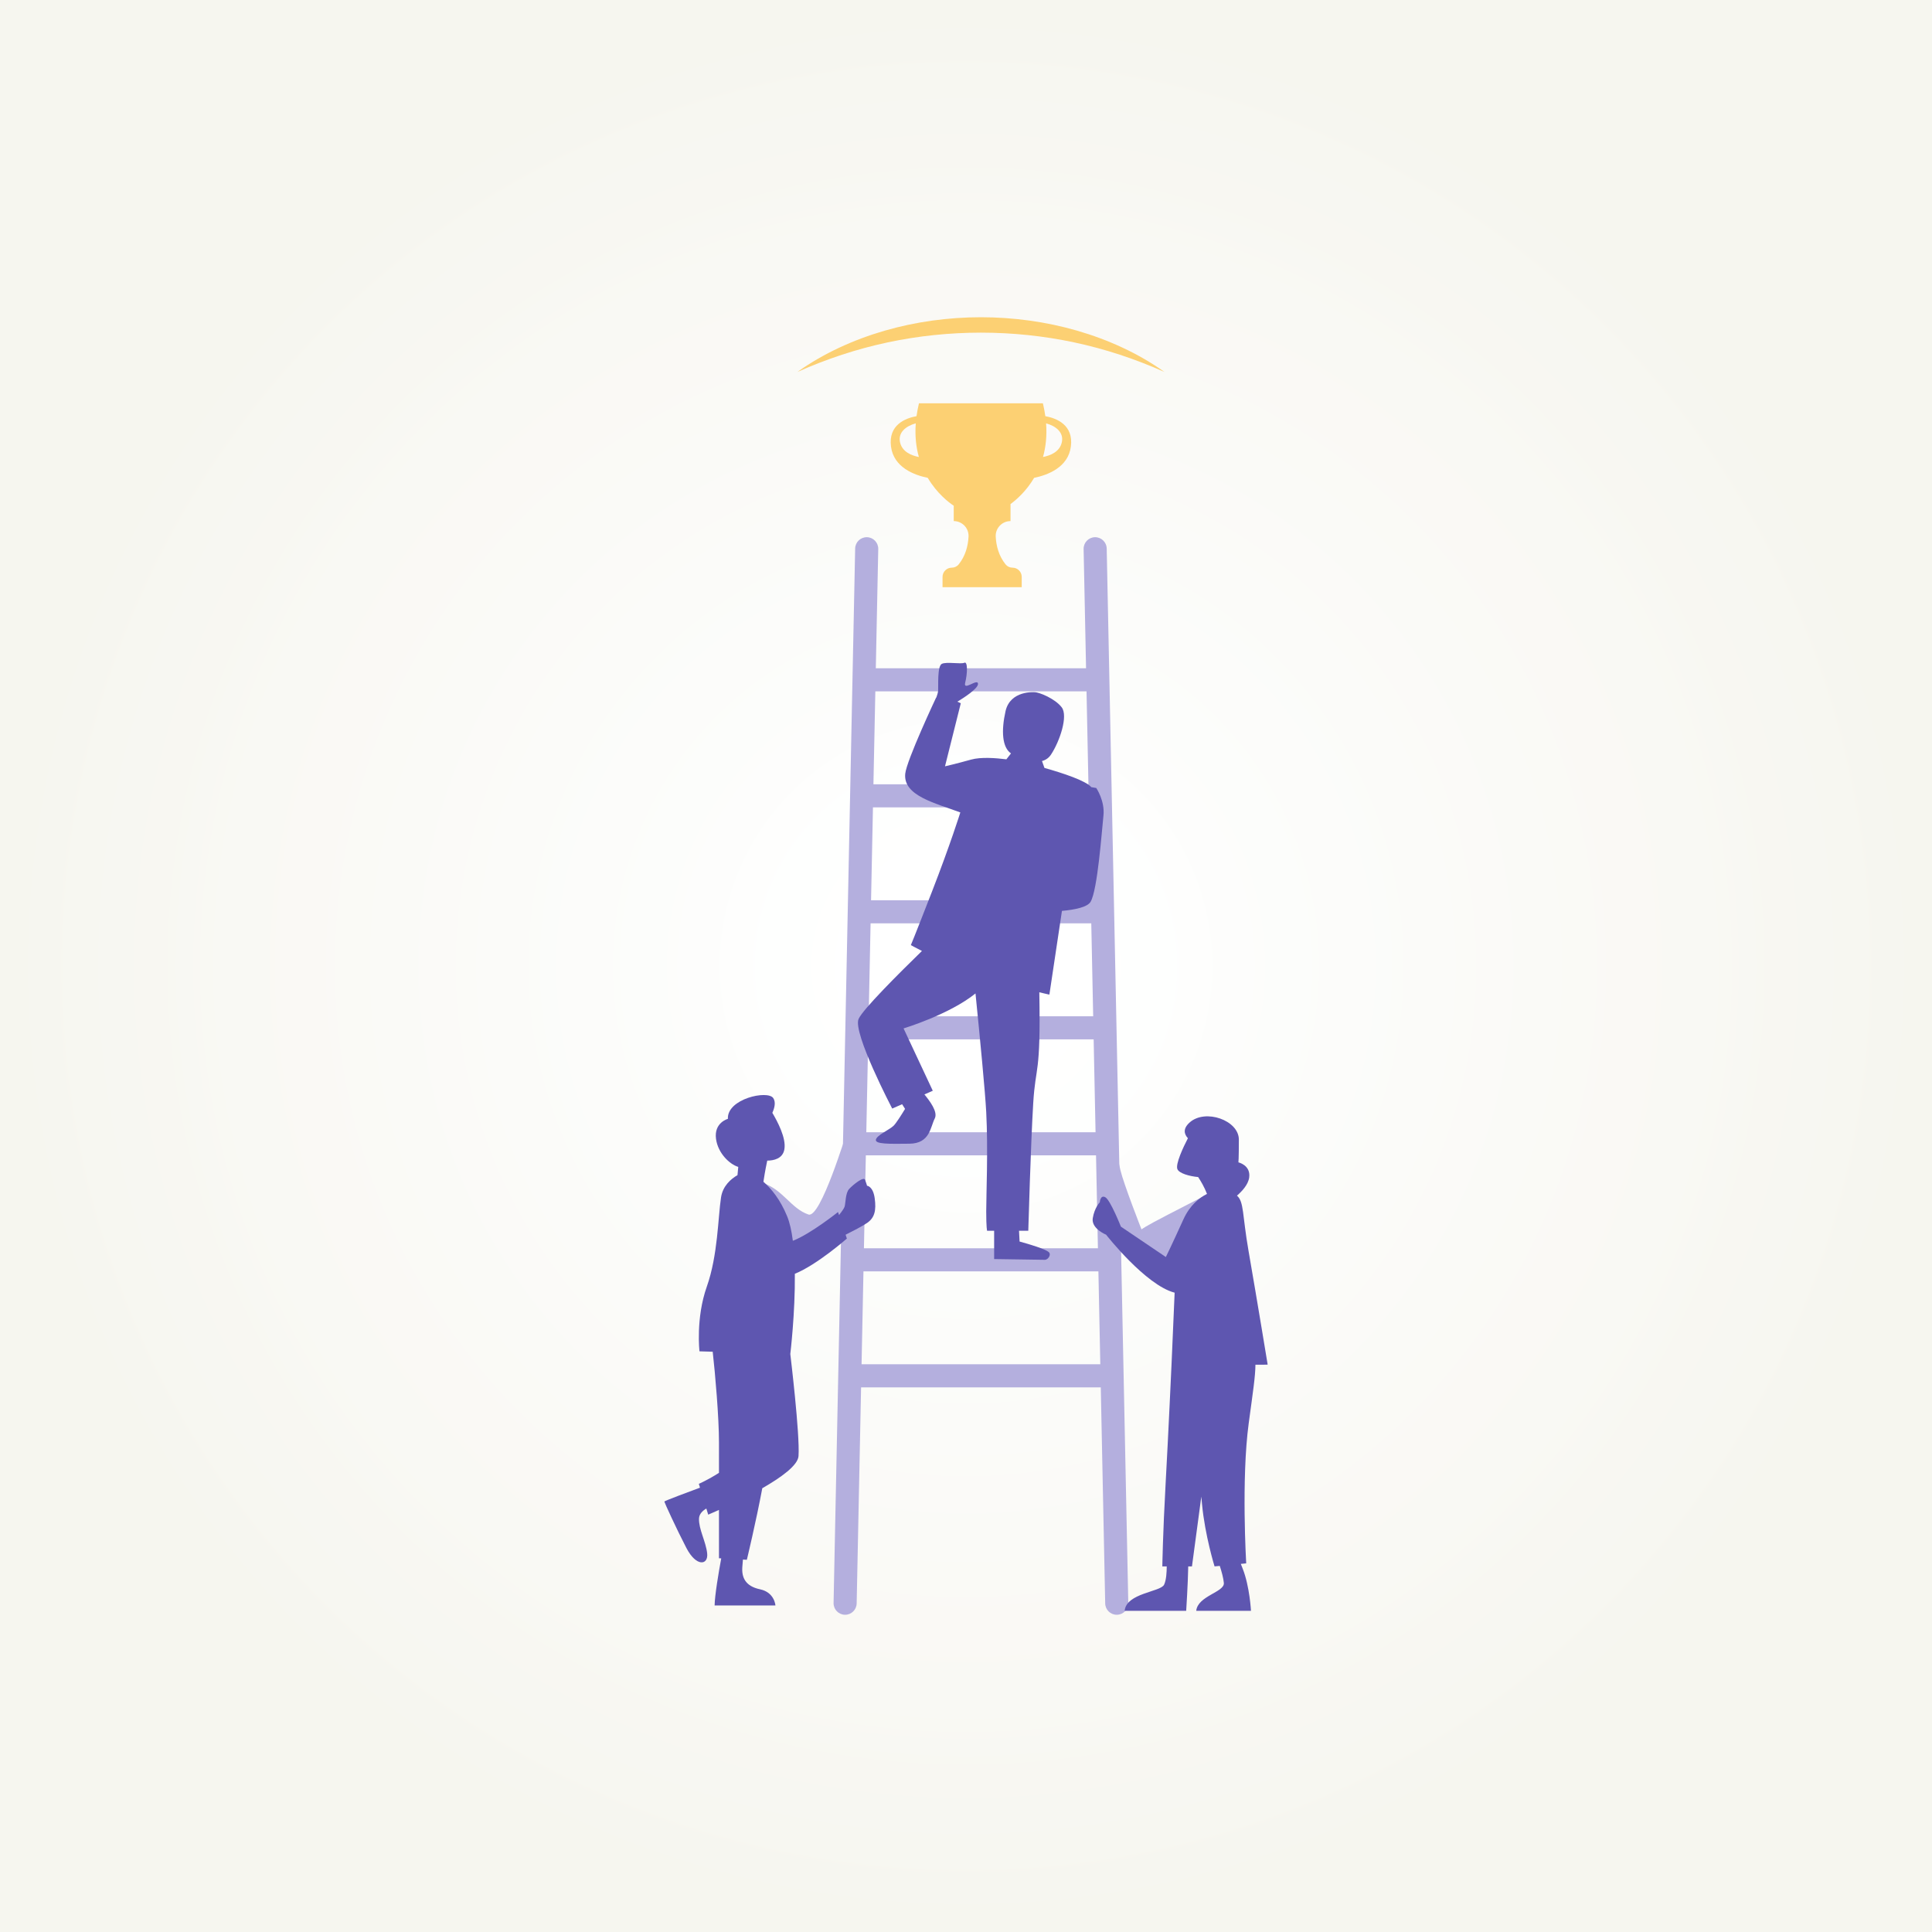
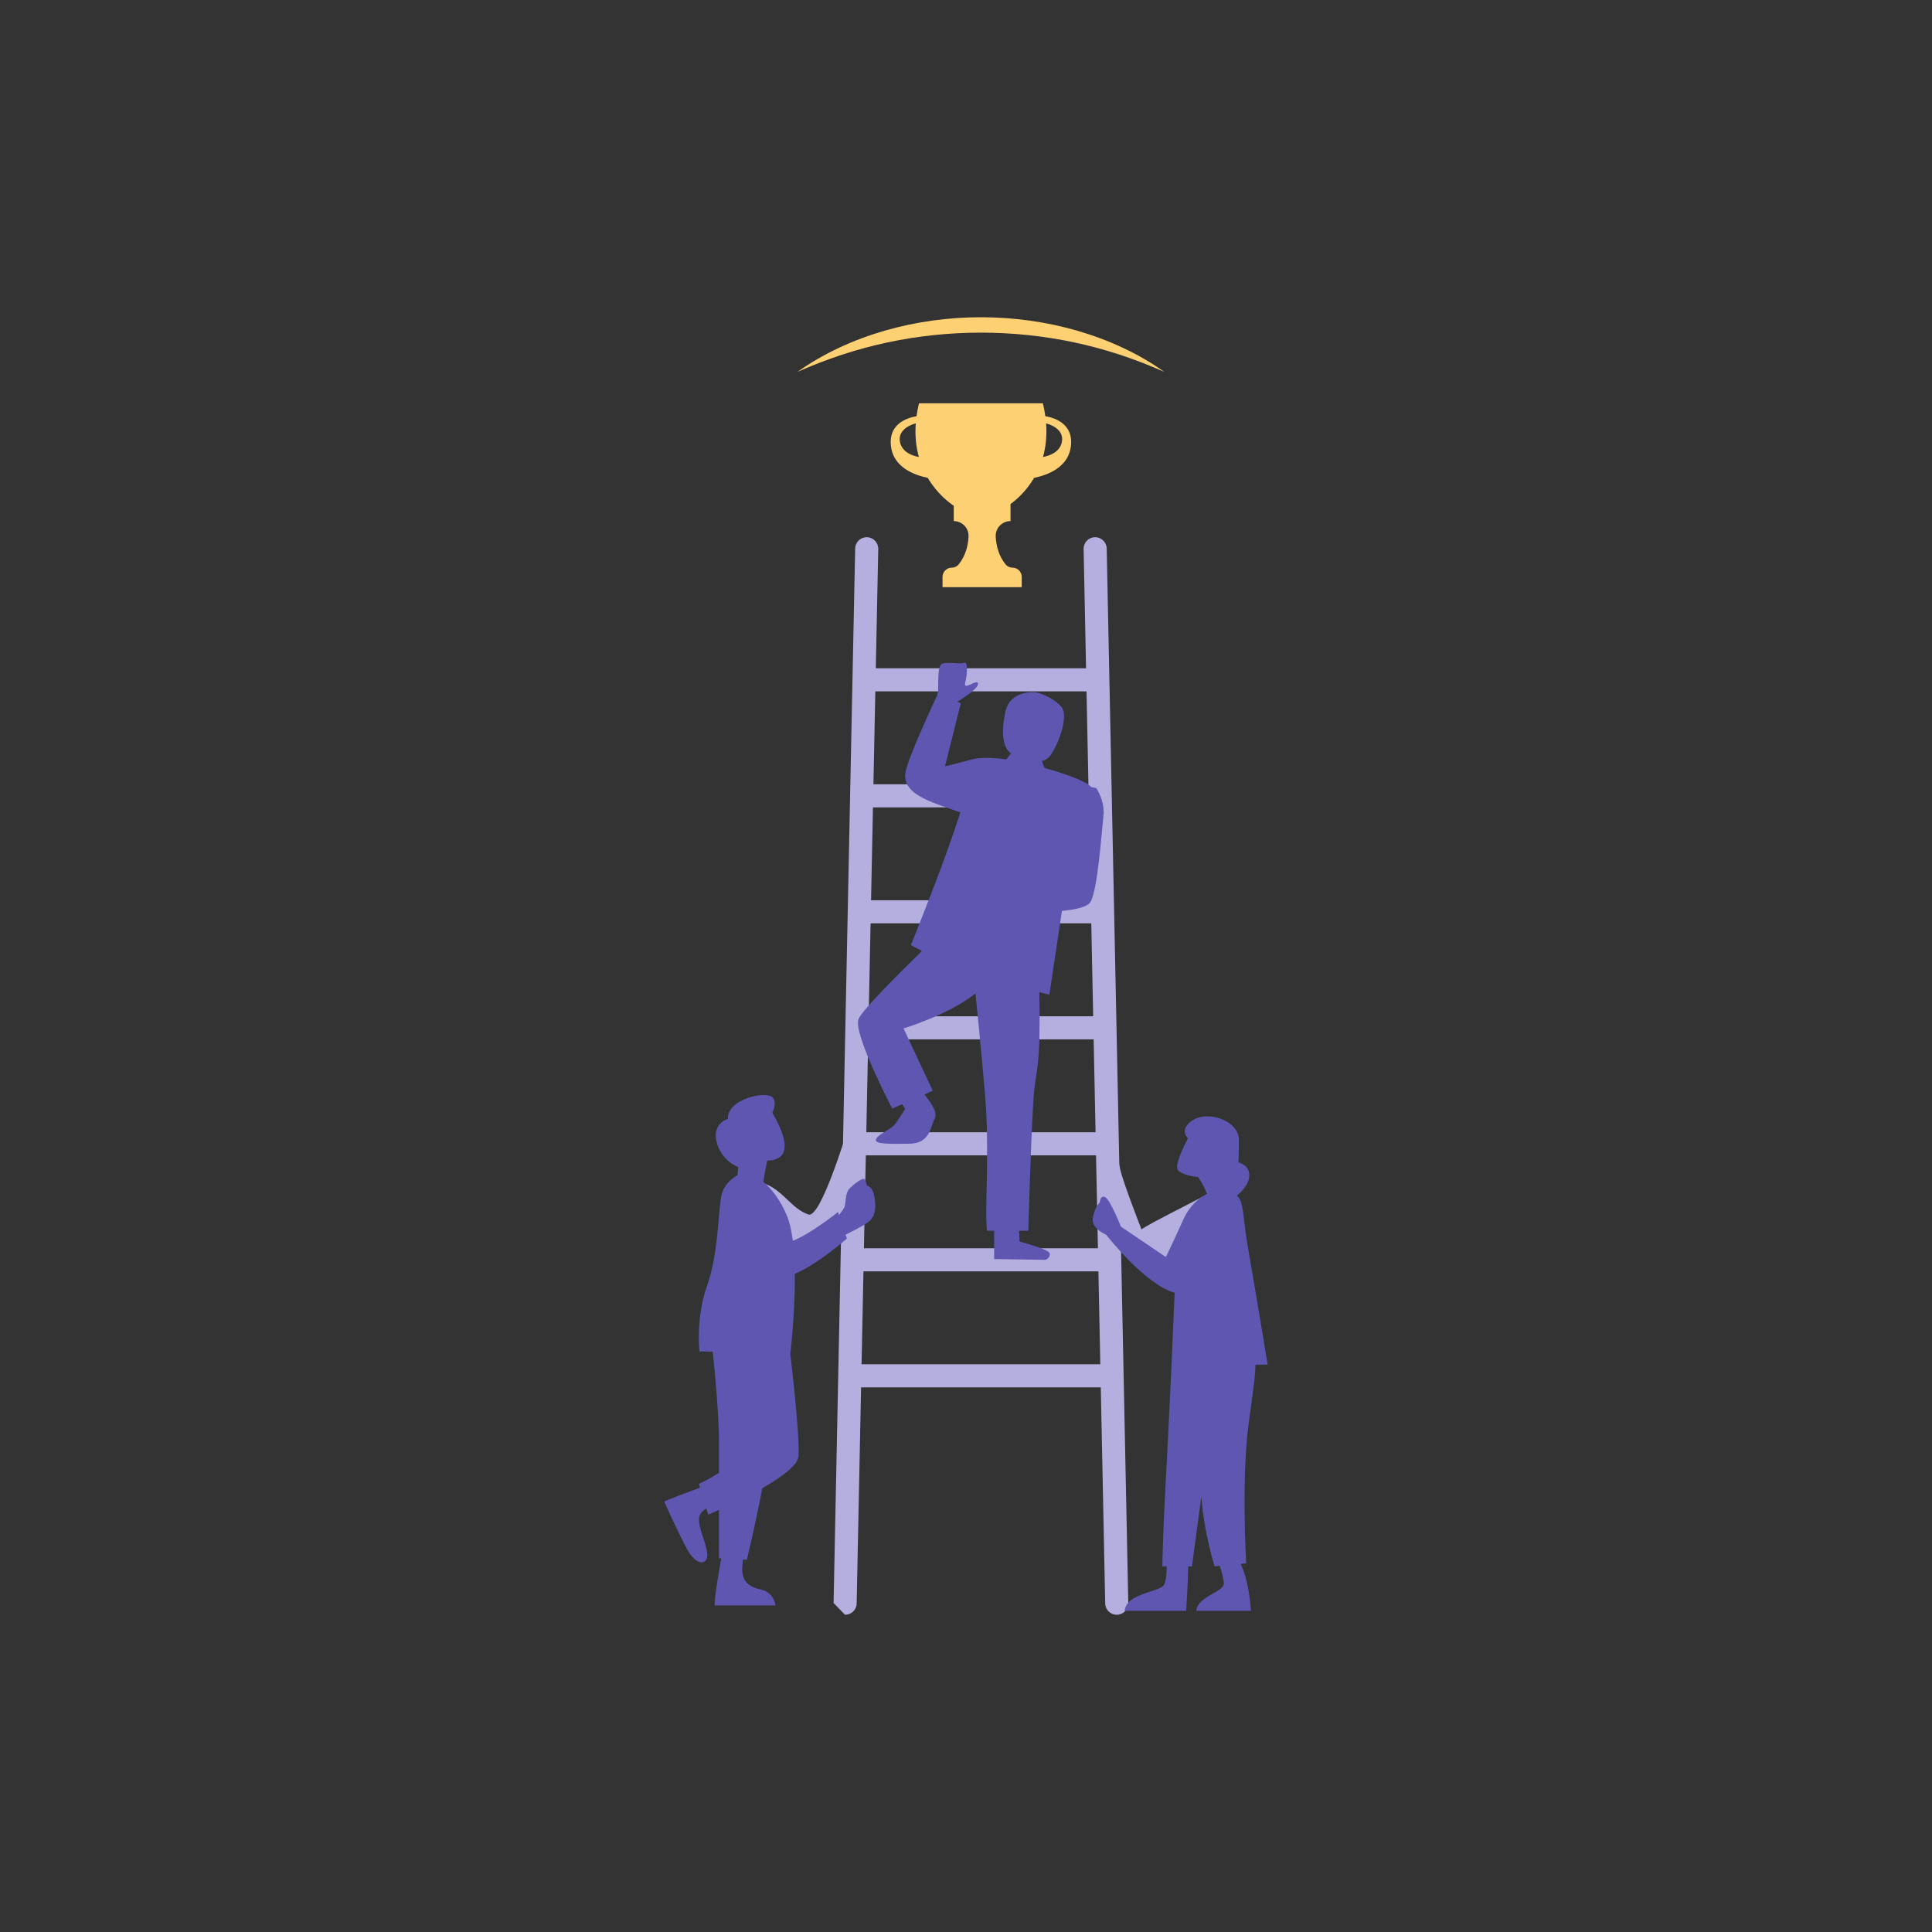
<svg xmlns="http://www.w3.org/2000/svg" width="5000" height="5000" viewBox="0 0 5000 5000">
  <rect x="0" y="0" width="5000" height="5000" fill="#333333" stroke="none" />
  <defs>
    <radialGradient id="radial-pattern-0" gradientUnits="userSpaceOnUse" cx="0" cy="0" fx="0" fy="0" r="2500" gradientTransform="matrix(1, 0, 0, 1, 2500, 2500)">
      <stop offset="0" stop-color="rgb(100%, 100%, 100%)" stop-opacity="1" />
      <stop offset="0.125" stop-color="rgb(100%, 99.994%, 99.884%)" stop-opacity="1" />
      <stop offset="0.152" stop-color="rgb(99.934%, 99.962%, 99.683%)" stop-opacity="1" />
      <stop offset="0.164" stop-color="rgb(99.739%, 99.895%, 99.591%)" stop-opacity="1" />
      <stop offset="0.215" stop-color="rgb(99.608%, 99.85%, 99.53%)" stop-opacity="1" />
      <stop offset="0.227" stop-color="rgb(99.596%, 99.695%, 99.269%)" stop-opacity="1" />
      <stop offset="0.25" stop-color="rgb(99.487%, 99.463%, 99.034%)" stop-opacity="1" />
      <stop offset="0.262" stop-color="rgb(99.287%, 99.35%, 98.999%)" stop-opacity="1" />
      <stop offset="0.281" stop-color="rgb(99.187%, 99.307%, 98.81%)" stop-opacity="1" />
      <stop offset="0.301" stop-color="rgb(99.059%, 99.257%, 98.607%)" stop-opacity="1" />
      <stop offset="0.344" stop-color="rgb(98.863%, 99.185%, 98.413%)" stop-opacity="1" />
      <stop offset="0.363" stop-color="rgb(98.79%, 99.081%, 98.181%)" stop-opacity="1" />
      <stop offset="0.371" stop-color="rgb(98.775%, 98.885%, 98.071%)" stop-opacity="1" />
      <stop offset="0.41" stop-color="rgb(98.767%, 98.764%, 98.018%)" stop-opacity="1" />
      <stop offset="0.426" stop-color="rgb(98.61%, 98.714%, 98.009%)" stop-opacity="1" />
      <stop offset="0.441" stop-color="rgb(98.413%, 98.643%, 97.845%)" stop-opacity="1" />
      <stop offset="0.457" stop-color="rgb(98.375%, 98.622%, 97.649%)" stop-opacity="1" />
      <stop offset="0.488" stop-color="rgb(98.366%, 98.477%, 97.545%)" stop-opacity="1" />
      <stop offset="0.504" stop-color="rgb(98.352%, 98.282%, 97.458%)" stop-opacity="1" />
      <stop offset="0.531" stop-color="rgb(98.347%, 98.23%, 97.397%)" stop-opacity="1" />
      <stop offset="0.543" stop-color="rgb(98.347%, 98.221%, 97.203%)" stop-opacity="1" />
      <stop offset="0.57" stop-color="rgb(98.218%, 98.172%, 97.043%)" stop-opacity="1" />
      <stop offset="0.582" stop-color="rgb(98.022%, 98.109%, 97.005%)" stop-opacity="1" />
      <stop offset="0.605" stop-color="rgb(97.955%, 98.059%, 96.782%)" stop-opacity="1" />
      <stop offset="0.652" stop-color="rgb(97.942%, 97.849%, 96.336%)" stop-opacity="1" />
      <stop offset="0.695" stop-color="rgb(97.929%, 97.665%, 96.086%)" stop-opacity="1" />
      <stop offset="0.711" stop-color="rgb(97.929%, 97.658%, 95.938%)" stop-opacity="1" />
      <stop offset="0.727" stop-color="rgb(97.783%, 97.603%, 95.738%)" stop-opacity="1" />
      <stop offset="0.742" stop-color="rgb(97.588%, 97.539%, 95.685%)" stop-opacity="1" />
      <stop offset="0.773" stop-color="rgb(97.539%, 97.519%, 95.593%)" stop-opacity="1" />
      <stop offset="0.785" stop-color="rgb(97.539%, 97.51%, 95.399%)" stop-opacity="1" />
      <stop offset="0.809" stop-color="rgb(97.398%, 97.333%, 95.233%)" stop-opacity="1" />
      <stop offset="0.82" stop-color="rgb(97.191%, 97.076%, 95.068%)" stop-opacity="1" />
      <stop offset="0.863" stop-color="rgb(97.054%, 96.964%, 94.843%)" stop-opacity="1" />
      <stop offset="0.895" stop-color="rgb(96.858%, 96.896%, 94.716%)" stop-opacity="1" />
      <stop offset="0.918" stop-color="rgb(96.732%, 96.855%, 94.649%)" stop-opacity="1" />
      <stop offset="0.926" stop-color="rgb(96.725%, 96.742%, 94.412%)" stop-opacity="1" />
      <stop offset="0.961" stop-color="rgb(96.564%, 96.492%, 94.048%)" stop-opacity="1" />
      <stop offset="0.98" stop-color="rgb(96.362%, 96.333%, 93.81%)" stop-opacity="1" />
      <stop offset="1" stop-color="rgb(96.317%, 96.317%, 93.764%)" stop-opacity="1" />
    </radialGradient>
  </defs>
-   <rect x="-500" y="-500" width="6000" height="6000" fill="url(#radial-pattern-0)" />
-   <path fill-rule="nonzero" fill="rgb(70.48%, 68.445%, 87.083%)" fill-opacity="1" d="M 2229.711 3530.719 L 2234.629 3290.219 C 2235.172 3290.25 2235.719 3290.27 2236.27 3290.27 L 2841.012 3290.27 C 2841.559 3290.27 2842.109 3290.25 2842.66 3290.219 L 2847.578 3530.719 Z M 2811.93 1789.219 L 2816.852 2029.672 L 2260.43 2029.672 L 2265.352 1789.219 Z M 2240.77 2990.059 L 2836.512 2990.059 L 2841.43 3230.52 C 2841.289 3230.52 2841.148 3230.512 2841.012 3230.512 L 2236.27 3230.512 C 2236.129 3230.512 2235.988 3230.52 2235.852 3230.52 Z M 2823 2329.879 L 2254.289 2329.879 L 2259.211 2089.43 L 2818.07 2089.43 Z M 2246.922 2689.852 L 2830.359 2689.852 L 2835.289 2930.301 L 2242 2930.301 Z M 2829.141 2630.09 L 2248.141 2630.09 L 2253.059 2389.641 L 2824.219 2389.641 Z M 2864.129 1419.551 C 2863.789 1403.051 2849.969 1389.879 2833.648 1390.289 C 2817.148 1390.629 2804.051 1404.27 2804.391 1420.77 L 2810.711 1729.461 L 2266.578 1729.461 L 2272.898 1420.77 C 2273.23 1404.27 2260.129 1390.629 2243.629 1390.289 C 2227.141 1389.98 2213.488 1403.051 2213.148 1419.551 L 2157.289 4148.512 C 2156.949 4165.012 2170.051 4178.66 2186.551 4178.988 C 2186.762 4179 2186.961 4179 2187.172 4179 C 2203.391 4179 2216.699 4166.02 2217.031 4149.73 L 2228.48 3590.469 L 2848.801 3590.469 L 2860.25 4149.73 C 2860.578 4166.031 2873.891 4179 2890.109 4179 C 2890.32 4179 2890.531 4179 2890.73 4178.988 C 2907.23 4178.66 2920.328 4165.012 2919.988 4148.512 L 2864.129 1419.551 " />
+   <path fill-rule="nonzero" fill="rgb(70.48%, 68.445%, 87.083%)" fill-opacity="1" d="M 2229.711 3530.719 L 2234.629 3290.219 C 2235.172 3290.25 2235.719 3290.27 2236.27 3290.27 L 2841.012 3290.27 C 2841.559 3290.27 2842.109 3290.25 2842.66 3290.219 L 2847.578 3530.719 Z M 2811.93 1789.219 L 2816.852 2029.672 L 2260.43 2029.672 L 2265.352 1789.219 Z M 2240.77 2990.059 L 2836.512 2990.059 L 2841.43 3230.52 C 2841.289 3230.52 2841.148 3230.512 2841.012 3230.512 L 2236.27 3230.512 C 2236.129 3230.512 2235.988 3230.52 2235.852 3230.52 Z M 2823 2329.879 L 2254.289 2329.879 L 2259.211 2089.43 L 2818.07 2089.43 Z M 2246.922 2689.852 L 2830.359 2689.852 L 2835.289 2930.301 L 2242 2930.301 Z M 2829.141 2630.09 L 2248.141 2630.09 L 2253.059 2389.641 L 2824.219 2389.641 Z M 2864.129 1419.551 C 2863.789 1403.051 2849.969 1389.879 2833.648 1390.289 C 2817.148 1390.629 2804.051 1404.27 2804.391 1420.77 L 2810.711 1729.461 L 2266.578 1729.461 L 2272.898 1420.77 C 2273.23 1404.27 2260.129 1390.629 2243.629 1390.289 C 2227.141 1389.98 2213.488 1403.051 2213.148 1419.551 L 2157.289 4148.512 C 2186.762 4179 2186.961 4179 2187.172 4179 C 2203.391 4179 2216.699 4166.02 2217.031 4149.73 L 2228.48 3590.469 L 2848.801 3590.469 L 2860.25 4149.73 C 2860.578 4166.031 2873.891 4179 2890.109 4179 C 2890.32 4179 2890.531 4179 2890.73 4178.988 C 2907.23 4178.66 2920.328 4165.012 2919.988 4148.512 L 2864.129 1419.551 " />
  <path fill-rule="nonzero" fill="rgb(70.48%, 68.445%, 87.083%)" fill-opacity="1" d="M 3153.02 3076.359 C 3153.02 3076.359 3084.789 3111.5 3022.398 3143.66 C 2960.012 3175.828 2954.172 3181.68 2954.172 3181.68 C 2954.172 3181.68 2908.352 3064.879 2899.578 3028.23 C 2890.801 2991.59 2880.078 2921.41 2880.078 2921.41 L 2891.781 3058.59 C 2891.781 3058.59 2887.879 3173.879 2887.879 3181.68 C 2887.879 3189.48 2917.121 3232.371 2925.898 3247.969 C 2934.672 3263.559 2967.809 3299.621 2994.129 3305.469 C 3020.449 3311.328 3040.23 3318.148 3054.219 3288.91 C 3068.219 3259.66 3153.02 3076.359 3153.02 3076.359 " />
  <path fill-rule="nonzero" fill="rgb(70.48%, 68.445%, 87.083%)" fill-opacity="1" d="M 1938.469 3056.531 C 1946.551 3055.301 1932.898 3049.48 1972.172 3061.012 C 2025.289 3076.621 2046.531 3127.719 2092.352 3143.18 C 2124.07 3153.891 2190.699 2929.91 2191.699 2931.211 C 2192.699 2932.52 2191.699 3034.23 2191.699 3034.23 C 2191.699 3034.23 2196.68 3128.719 2154.852 3179.52 C 2113.02 3230.309 2054.43 3288.051 2021.391 3238.281 C 1988.352 3188.512 1938.469 3056.531 1938.469 3056.531 " />
  <path fill-rule="nonzero" fill="rgb(36.966%, 33.968%, 69.057%)" fill-opacity="1" d="M 2837.109 2039.32 L 2824.398 2037.172 C 2809.27 2020.09 2750.91 2000.871 2703.02 1987.371 L 2696.672 1969.531 C 2705.789 1967.211 2713.93 1962.051 2720.078 1952.73 C 2742.488 1918.801 2764.898 1852.852 2747.609 1830.441 C 2730.328 1808.031 2689.238 1791.18 2677.18 1791.379 C 2677.18 1791.379 2614.441 1786.262 2602.27 1840.68 C 2590.898 1891.559 2593.52 1934.039 2616.41 1949.82 L 2604.5 1965.121 C 2577.371 1961.648 2538.469 1958.75 2513.191 1965.82 C 2473.488 1976.93 2445.648 1983.219 2445.648 1983.219 L 2486.539 1819.961 C 2486.539 1819.961 2483.031 1818.27 2477.59 1815.98 C 2492.602 1806.949 2531.5 1782.309 2531.059 1769.75 C 2530.52 1754.191 2491.93 1790.148 2497.93 1766.57 C 2503.93 1743 2504.609 1710.988 2495.781 1715.199 C 2486.949 1719.398 2449.359 1712.02 2437.371 1718.059 C 2425.371 1724.102 2428.648 1776.781 2427.93 1787 C 2427.539 1792.5 2425.238 1799.719 2423.199 1805.219 C 2423.012 1805.301 2422.801 1805.352 2422.609 1805.43 C 2422.609 1805.43 2345.949 1968.129 2342.711 2002.648 C 2337.359 2059.531 2419.93 2078.09 2485.309 2102.559 C 2485.309 2102.559 2459.699 2184.719 2411.891 2307.66 C 2364.09 2430.59 2357.262 2445.961 2357.262 2445.961 C 2357.262 2445.961 2367.988 2451.922 2386 2461.07 C 2325.719 2519.762 2232.359 2612.879 2221.949 2637.191 C 2206.578 2673.039 2309.02 2868.961 2309.02 2868.961 L 2334.641 2857.719 L 2342.309 2869.781 C 2332.422 2886.07 2318.75 2907.641 2312.23 2913.781 C 2301.34 2924.031 2268.691 2938.121 2266.77 2949.641 C 2264.84 2961.172 2300.699 2960.52 2353.84 2959.879 C 2406.988 2959.238 2407.629 2916.988 2419.148 2894.578 C 2427.922 2877.531 2405.93 2849 2392.371 2832.371 L 2414.031 2822.871 L 2338.422 2661.52 C 2338.422 2661.52 2456.602 2625.922 2524.578 2571.039 C 2536.199 2686.621 2549.551 2825.102 2552.328 2877.93 C 2557.449 2975.25 2552.328 3093.059 2552.328 3135.32 C 2552.328 3177.578 2554.602 3185.262 2554.602 3185.262 L 2572.82 3185.262 L 2572.82 3258.461 L 2704 3260.391 C 2712.309 3260.512 2721.621 3246.828 2714.09 3240.328 C 2704.602 3232.148 2664.34 3220.148 2638.672 3213.09 L 2637.23 3185.262 L 2661.18 3185.262 C 2661.18 3185.262 2667.578 2959.879 2673.98 2854.879 C 2680.199 2752.941 2693.648 2787.359 2689.75 2568.059 C 2712.121 2573.48 2715.809 2574.012 2715.809 2574.012 C 2715.809 2574.012 2733.16 2457.852 2748.301 2357.391 C 2781.52 2354.398 2814.141 2347.84 2822.422 2333.852 C 2840.711 2302.961 2851.449 2149.641 2855.691 2111.219 C 2859.922 2072.801 2837.109 2039.32 2837.109 2039.32 " />
  <path fill-rule="nonzero" fill="rgb(36.966%, 33.968%, 69.057%)" fill-opacity="1" d="M 3249.051 3531.91 C 3262.078 3532 3273.02 3531.922 3280.719 3531.629 C 3280.719 3531.629 3254.398 3370.789 3231.012 3236.27 C 3214.922 3143.781 3219.73 3110.422 3201.281 3094.281 C 3214.16 3083.199 3230.629 3065.648 3232.961 3046.82 C 3236.859 3015.301 3205.012 3008.172 3205.012 3008.172 C 3205.012 3008.172 3206.148 2999.391 3206.148 2949.328 C 3206.148 2899.262 3119.391 2868.77 3078.941 2904.84 C 3060.699 2921.102 3064.559 2935.172 3074.289 2945.738 C 3062.281 2968.789 3041.738 3012.57 3047.102 3025.711 C 3051.57 3036.68 3078.141 3044.102 3100.77 3046.211 C 3107.41 3056.148 3116.781 3071.789 3123.711 3089.82 C 3103.789 3099.871 3079.328 3119.09 3062.691 3155.691 C 3030.199 3227.172 3017.199 3253.172 3017.199 3253.172 L 2900.879 3174.531 C 2900.879 3174.531 2873.578 3105.648 2860.578 3098.5 C 2847.59 3091.352 2846.289 3111.5 2846.289 3111.5 C 2846.289 3111.5 2832.641 3125.141 2828.09 3152.441 C 2823.539 3179.73 2862.531 3195.328 2862.531 3195.328 C 2862.531 3195.328 2964.559 3325.949 3039.949 3345.449 L 3032.148 3525.789 C 3032.148 3525.789 3023.699 3711.969 3016.551 3840.648 C 3009.398 3969.32 3008.102 4053.801 3008.102 4053.801 L 3019.488 4053.801 C 3019.469 4068.32 3018.371 4089.398 3012.648 4101.238 C 3003.551 4120.09 2914.52 4122.691 2910.621 4168.828 L 3069.84 4168.828 C 3069.84 4168.828 3074.48 4096.879 3075.141 4053.801 L 3084.789 4053.801 C 3084.789 4053.801 3096.16 3967.629 3109.012 3873.18 C 3109.672 3880.629 3110.262 3887.18 3110.781 3892.629 C 3118.578 3974.52 3143.281 4053.801 3143.281 4053.801 L 3156.77 4052.52 C 3161.461 4066.969 3166.328 4084.441 3167.32 4096.691 C 3169.27 4120.738 3099.73 4129.84 3095.84 4168.828 L 3237.512 4168.828 C 3237.512 4168.828 3234.262 4105.789 3216.059 4059.648 C 3214.289 4055.16 3212.691 4051.07 3211.23 4047.328 L 3225.16 4046 C 3225.16 4046 3212.16 3827.648 3231.66 3683.379 C 3243.102 3598.738 3248.719 3562.859 3249.051 3531.91 " />
  <path fill-rule="nonzero" fill="rgb(36.966%, 33.968%, 69.057%)" fill-opacity="1" d="M 2263.738 3101.172 C 2259.43 3069.629 2243.82 3068.629 2243.82 3068.629 C 2243.82 3068.629 2242.488 3062.988 2238.84 3053.359 C 2235.191 3043.73 2207.629 3066.309 2197.672 3076.93 C 2187.719 3087.559 2188.711 3113.781 2185.719 3123.078 C 2184.301 3127.512 2177.82 3136.461 2171.441 3144.621 L 2168.789 3136.691 C 2168.789 3136.691 2098.09 3193.25 2051.898 3211.16 C 2048.77 3186.5 2044.012 3164.559 2037.078 3147.648 C 2019.18 3103.98 1995.891 3075.988 1975.738 3058.41 C 1976.57 3052.551 1979.801 3030.891 1985.629 3003.641 C 2002.07 3003.57 2025.648 2999.031 2029.961 2974.43 C 2035.121 2944.941 2011.449 2901.32 1998.828 2879.969 C 2004.48 2867.469 2008.328 2852.32 2001.121 2841.75 C 1986.691 2820.59 1880.93 2843.672 1883.809 2895.59 C 1883.809 2895.59 1847.281 2905.199 1853.051 2947.512 C 1858.059 2984.27 1887.75 3013.031 1910.59 3019.941 C 1909.922 3027.289 1909.23 3034.762 1908.629 3041.23 C 1891.629 3051.078 1870.609 3069.012 1866.02 3098.84 C 1858.051 3150.629 1858.051 3248.238 1829.172 3329.91 C 1800.281 3411.578 1810.238 3497.23 1810.238 3497.23 L 1844.461 3498.25 C 1850.988 3555.078 1860.711 3668.871 1860.711 3732.609 C 1860.711 3753.039 1860.711 3780.988 1860.711 3811.66 C 1832.109 3830.078 1808.578 3840.18 1808.578 3840.18 L 1811.59 3850.07 C 1785.32 3859.789 1719.281 3884.398 1719.281 3885.988 C 1719.281 3887.988 1750.48 3956.379 1776.379 4006.172 C 1802.27 4055.969 1833.48 4050.66 1830.16 4020.121 C 1826.84 3989.57 1808.031 3957.309 1809.02 3930.078 C 1809.461 3918.129 1818.27 3909.75 1828.02 3904.102 L 1832.82 3919.859 C 1832.82 3919.859 1843.672 3915.34 1860.711 3907.691 C 1860.711 3975.09 1860.711 4032.73 1860.711 4032.73 L 1866.531 4033.059 C 1859.789 4069.629 1849.859 4128.281 1849.422 4154.91 L 2006.781 4154.91 C 2006.781 4154.91 2004.789 4121.039 1966.941 4113.078 C 1929.09 4105.109 1919.141 4082.531 1921.129 4055.309 C 1921.672 4047.891 1922.211 4041.52 1922.711 4036.16 L 1932.84 4036.719 C 1932.84 4036.719 1956.578 3938.25 1972.801 3851.512 C 2021.621 3823.621 2064.828 3792.379 2066.539 3768.469 C 2070.52 3712.691 2045.289 3504.211 2045.289 3504.211 C 2045.289 3504.211 2058.078 3398.281 2057.031 3296.531 C 2114.078 3273.578 2191.699 3205.41 2191.699 3205.41 L 2188.379 3195.461 C 2206.129 3186.609 2232.102 3173.219 2244.148 3164.91 C 2263.41 3151.629 2268.059 3132.711 2263.738 3101.172 " />
  <path fill-rule="nonzero" fill="rgb(98.746%, 81.473%, 45.039%)" fill-opacity="1" d="M 2747.691 1145.93 C 2741.762 1169.441 2718.621 1178.93 2699.262 1182.73 C 2706.27 1157.68 2709.77 1128.711 2707.281 1095.59 C 2732.43 1102.488 2754.41 1119.27 2747.691 1145.93 Z M 2329.59 1145.93 C 2322.871 1119.27 2344.852 1102.488 2370 1095.59 C 2367.512 1128.711 2371.012 1157.68 2378.02 1182.73 C 2358.66 1178.93 2335.52 1169.441 2329.59 1145.93 Z M 2705.309 1077.051 C 2703.84 1066.352 2701.77 1055.262 2699 1043.762 L 2378.281 1043.762 C 2375.512 1055.262 2373.441 1066.352 2371.969 1077.051 C 2343.48 1082.199 2298.551 1099.27 2305.891 1155.738 C 2312.898 1209.66 2365.781 1229.43 2400.98 1236.648 C 2425.02 1277.379 2455.91 1300.629 2468.289 1308.852 L 2468.289 1348.57 C 2490.199 1348.57 2507.699 1366.898 2506.57 1388.781 C 2505.34 1412.699 2498.781 1438.602 2481.059 1460.621 C 2476.719 1466.02 2470.121 1469.129 2463.191 1469.129 C 2449.98 1469.129 2439.27 1479.84 2439.27 1493.039 L 2439.27 1519.66 L 2644.219 1519.66 L 2644.219 1493.039 C 2644.219 1479.84 2633.512 1469.129 2620.309 1469.129 C 2613.371 1469.129 2606.781 1466.02 2602.43 1460.621 C 2584.719 1438.602 2578.148 1412.699 2576.922 1388.781 C 2575.801 1366.898 2593.301 1348.57 2615.211 1348.57 L 2615.211 1304.512 C 2629.891 1293.77 2655.629 1271.68 2676.301 1236.648 C 2711.5 1229.43 2764.379 1209.66 2771.391 1155.738 C 2778.73 1099.27 2733.801 1082.199 2705.309 1077.051 " />
  <path fill-rule="nonzero" fill="rgb(98.746%, 81.473%, 45.039%)" fill-opacity="1" d="M 3013.621 962.609 C 2937.781 928.859 2859.891 903.059 2780.27 886.172 C 2700.711 869.18 2619.699 860.93 2538.641 860.84 C 2457.578 860.93 2376.57 869.18 2297.012 886.172 C 2217.391 903.059 2139.512 928.859 2063.66 962.609 C 2131.379 914.379 2208.77 879.262 2289.379 855.84 C 2370.121 832.512 2454.441 821.078 2538.641 821 C 2622.84 821.078 2707.16 832.512 2787.898 855.84 C 2868.512 879.262 2945.898 914.379 3013.621 962.609 " />
</svg>